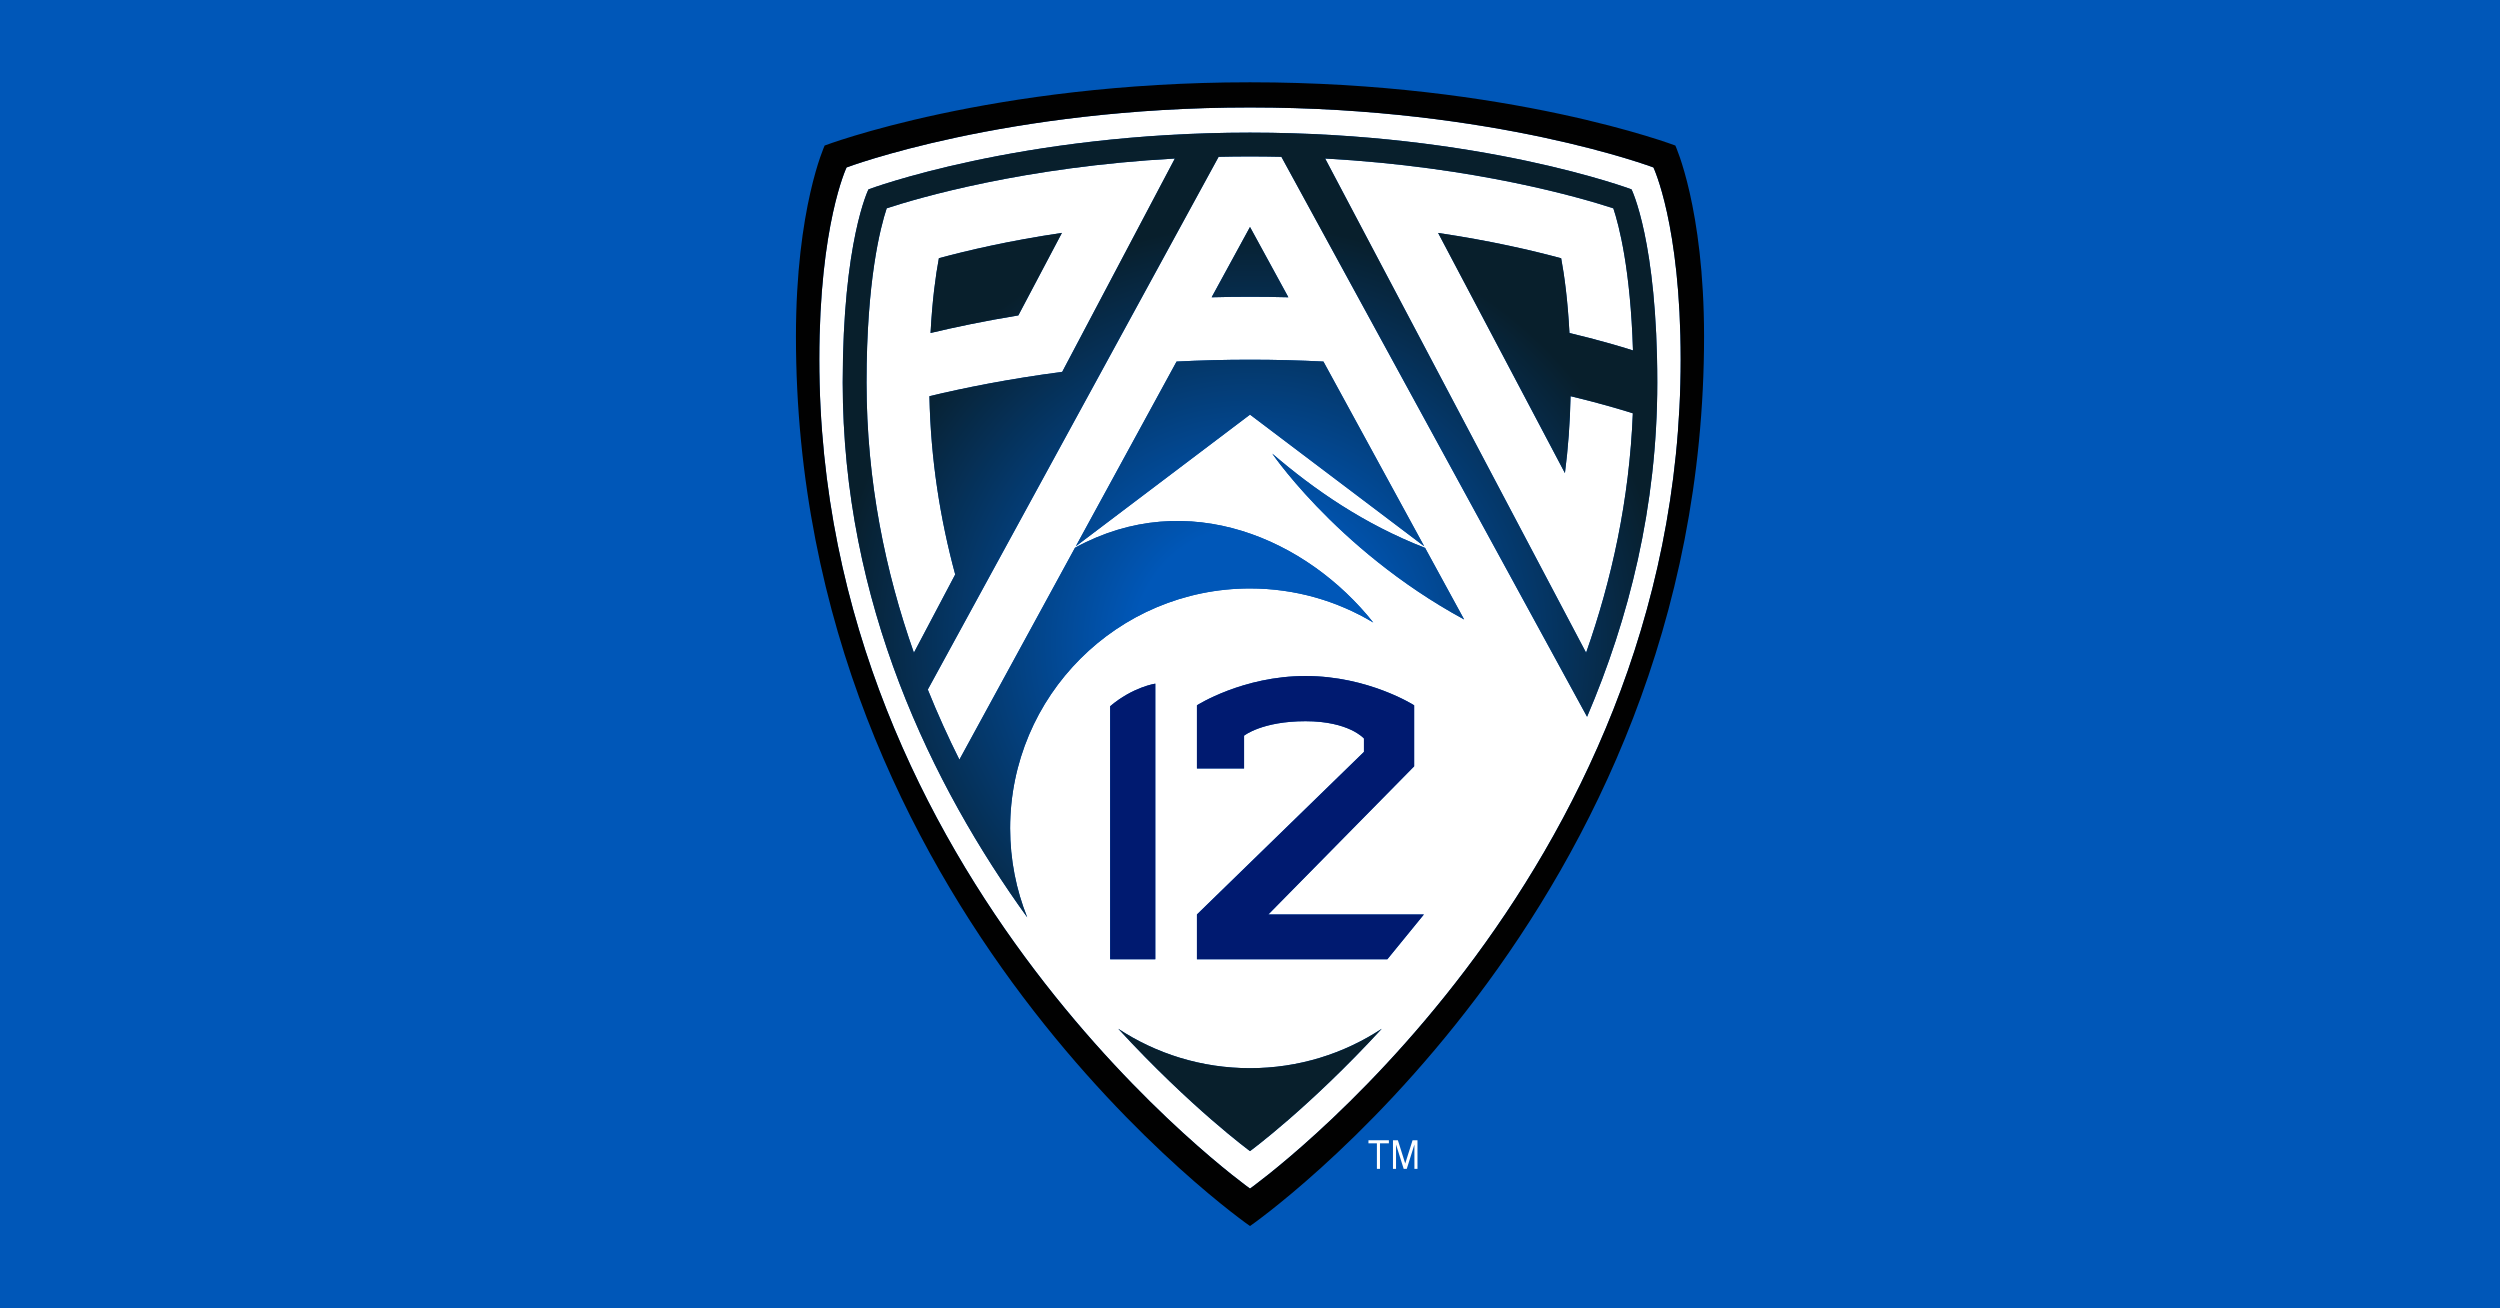
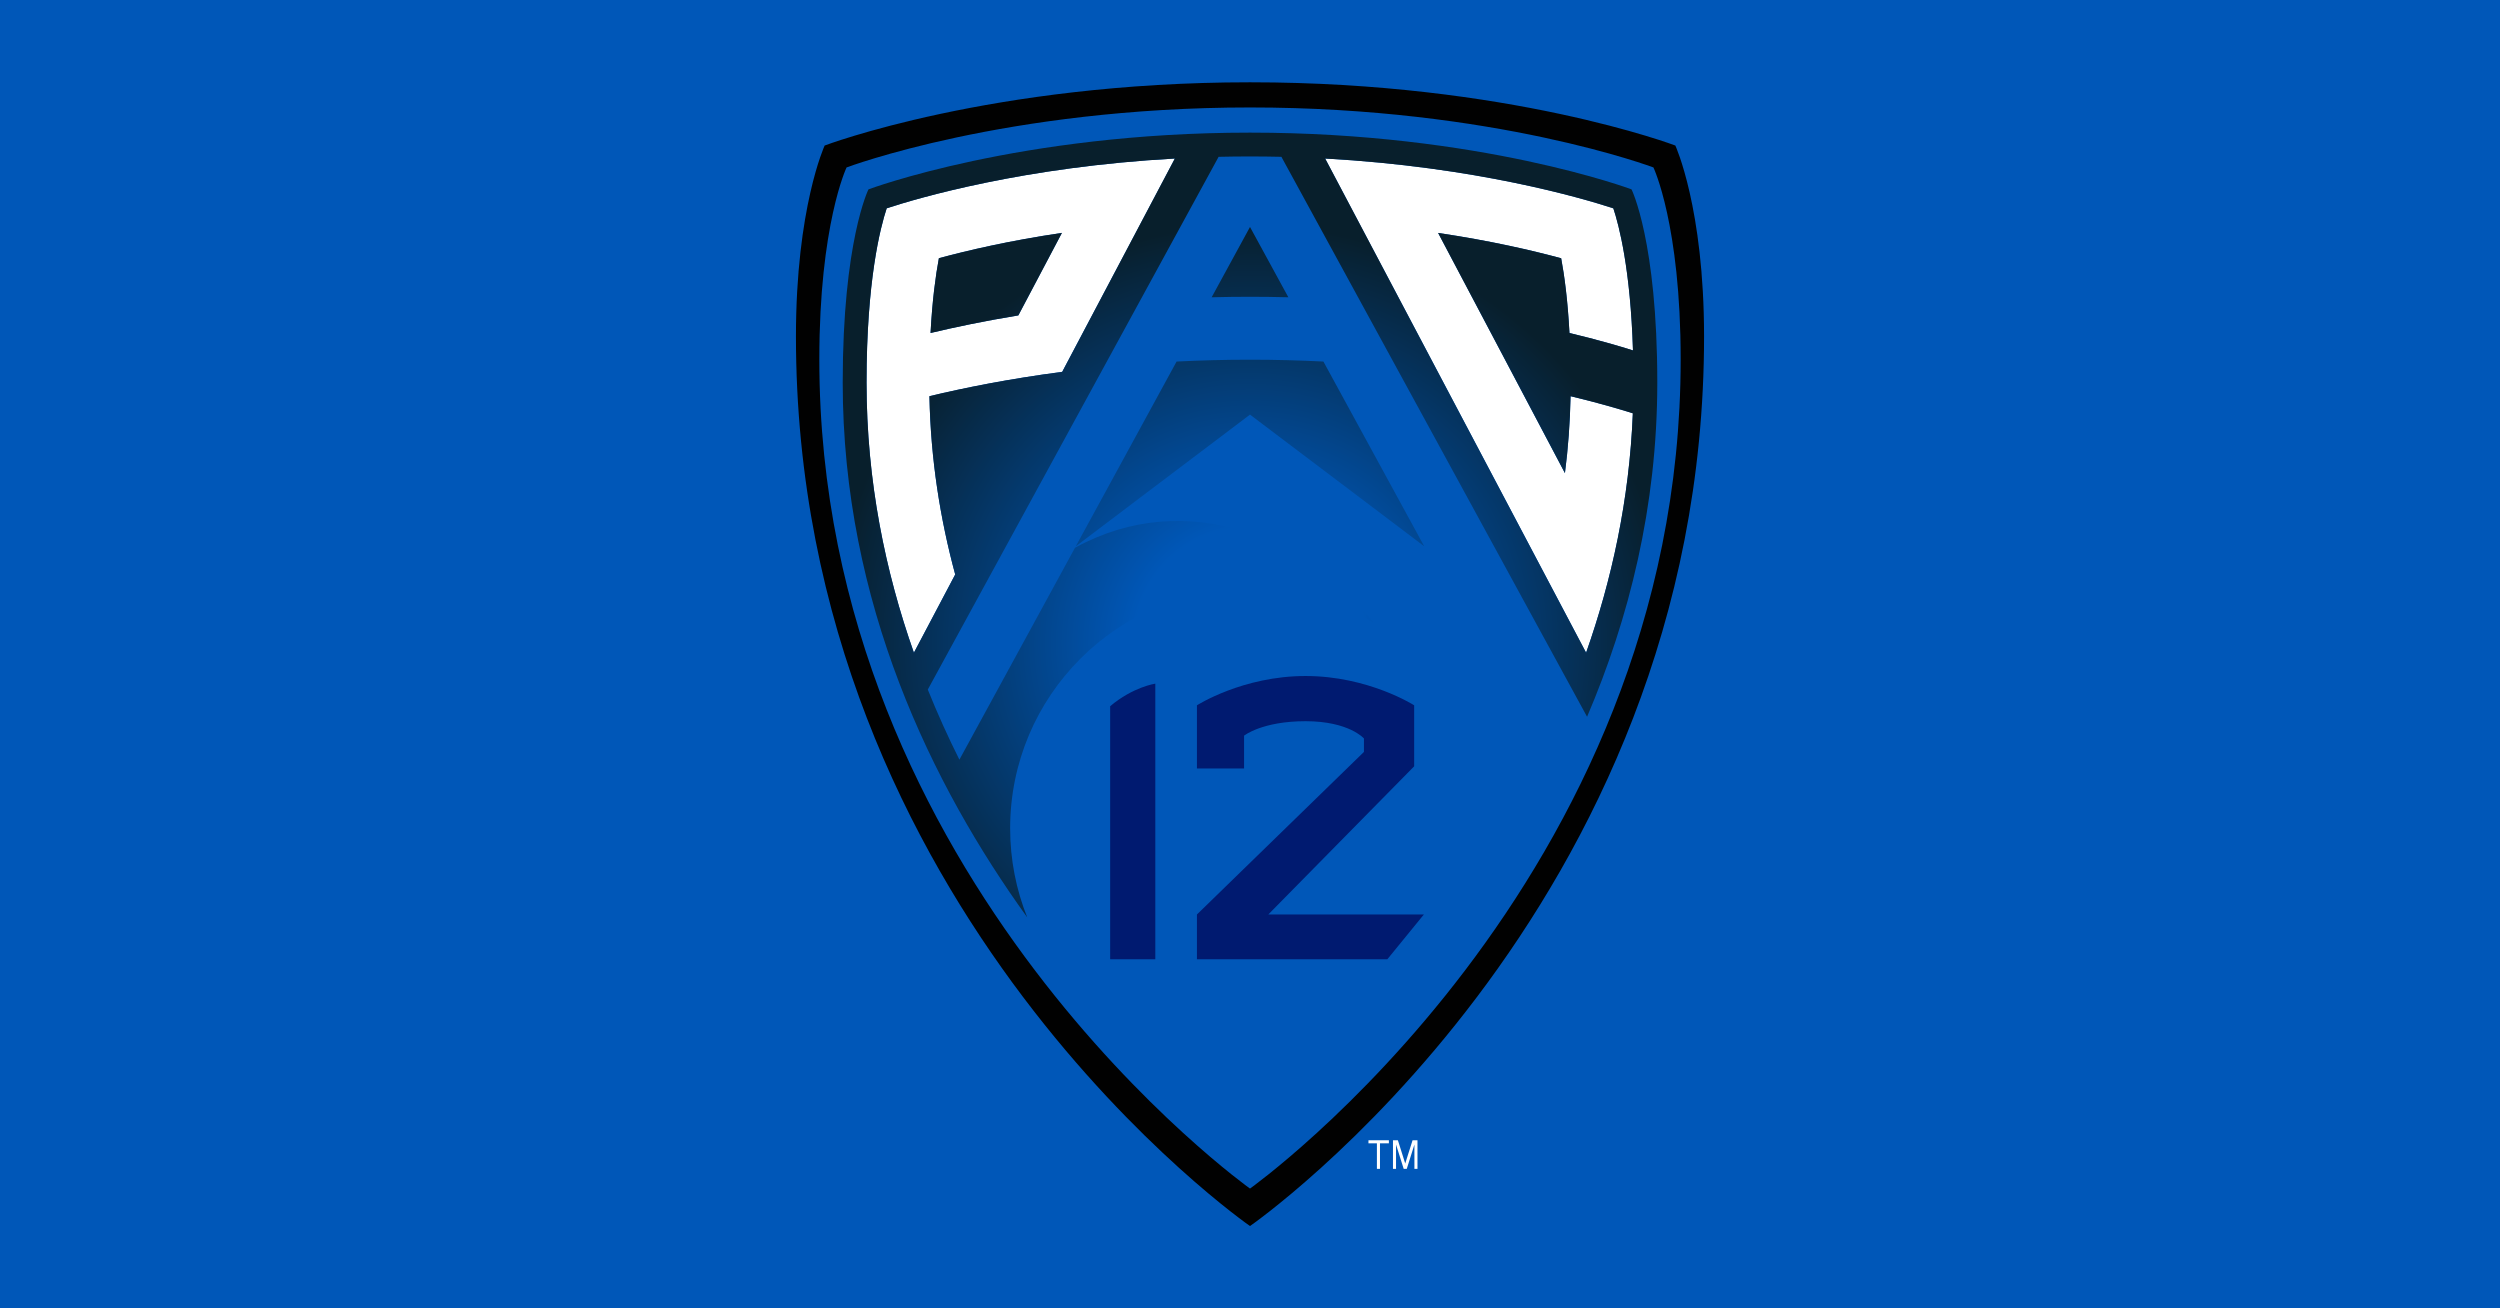
<svg xmlns="http://www.w3.org/2000/svg" version="1.1" id="Layer_1" x="0px" y="0px" viewBox="0 0 1200 628" style="enable-background:new 0 0 1200 628;" xml:space="preserve">
  <style type="text/css">
	.Drop_x0020_Shadow{fill:none;}
	.Round_x0020_Corners_x0020_2_x0020_pt{fill:#FFFFFF;stroke:#231F20;stroke-miterlimit:10;}
	.Live_x0020_Reflect_x0020_X{fill:none;}
	.Bevel_x0020_Soft{fill:url(#SVGID_1_);}
	.Dusk{fill:#FFFFFF;}
	.Foliage_GS{fill:#FFDD00;}
	.Pompadour_GS{fill-rule:evenodd;clip-rule:evenodd;fill:#44ADE2;}
	.st0{fill:#0057B8;}
	.st1{fill:#FFFFFF;}
	.st2{fill:#001A70;}
	.st3{fill:url(#SVGID_00000113313020355064914210000001791694170265077939_);}
	.st4{fill:url(#SVGID_00000098925860345474385240000007202729257272399272_);}
	.st5{fill:url(#SVGID_00000113319970296522279710000013111807129403624324_);}
	.st6{fill:url(#SVGID_00000009589228207161384780000013061496122441056175_);}
	.st7{fill:url(#SVGID_00000023969759137761425140000007094802281157205924_);}
	.st8{fill:url(#SVGID_00000000920953810748163100000016561348241495366030_);}
	.st9{fill:#010101;}
</style>
  <linearGradient id="SVGID_1_" gradientUnits="userSpaceOnUse" x1="436.124" y1="495.434" x2="436.831" y2="496.142">
    <stop offset="0" style="stop-color:#DEDFE3" />
    <stop offset="0.178" style="stop-color:#DADBDF" />
    <stop offset="0.361" style="stop-color:#CECFD3" />
    <stop offset="0.546" style="stop-color:#B9BCBF" />
    <stop offset="0.732" style="stop-color:#9CA0A2" />
    <stop offset="0.918" style="stop-color:#787D7E" />
    <stop offset="1" style="stop-color:#656B6C" />
  </linearGradient>
  <rect x="-2.5" y="-2.5" class="st0" width="1205" height="633" />
  <g>
    <g>
-       <path class="st1" d="M793.648,80.376c0,0-76.22-28.797-193.648-28.797S406.35,80.376,406.35,80.376s-13.074,27.368-13.074,92.18    C393.276,423.419,600,570.514,600,570.514s206.724-147.095,206.724-397.958C806.724,107.744,793.648,80.376,793.648,80.376z     M600,552.528c0,0-28.241-20.693-63.255-58.732c18.154,11.962,39.89,18.927,63.256,18.927c23.365,0,45.098-6.965,63.252-18.927    C628.241,531.834,600,552.528,600,552.528z M532.875,460.439V338.99c10.872-9.238,21.675-10.842,21.675-10.842v132.291H532.875z     M665.927,460.439h-91.399v-21.486l80.162-78.031v-6.463c0,0-7.178-8.281-28.028-8.281c-20.85,0-29.511,6.94-29.511,6.94v15.756    h-22.623v-30.322c0,0,21.942-14.069,52.134-14.069c30.193,0,52.134,14.069,52.134,14.069v29.281l-70.014,71.119h74.671    L665.927,460.439z M610.711,217.758c20.062,17.242,43.889,33.786,73.331,45.241l18.742,34.351    C639.778,263.142,607.536,213.063,610.711,217.758z M600,172.655c12.202,0,23.958,0.319,35.236,0.884l48.371,88.662L600,199.016    l-83.605,63.185l48.366-88.66C576.041,172.975,587.797,172.655,600,172.655z M581.589,142.698L600,108.949l18.411,33.747    c-6.02-0.156-12.153-0.246-18.411-0.246C593.742,142.45,587.609,142.54,581.589,142.698z M615.069,75.27    c-4.942-0.113-9.961-0.175-15.069-0.175c-5.106,0-10.128,0.061-15.068,0.175L445.338,330.982    c4.712,11.711,9.814,22.938,15.171,33.657L516,262.923c54.233-29.667,111.541-3.933,143.18,35.892    c-17.291-10.383-37.536-16.361-59.178-16.361c-63.588,0-115.134,51.547-115.134,115.134c0,15.104,2.914,29.531,8.201,42.745    c-45.63-63.289-88.567-150.947-88.567-256.722c0-67.863,12.365-92.716,12.365-92.716S489.418,63.658,600,63.658    s183.134,27.239,183.134,27.239S795.5,115.75,795.5,183.613c0,59.605-13.636,113.453-33.706,160.437L615.069,75.27z" />
      <path class="st1" d="M751.17,227.086l-60.873-115.275c25.33,3.765,45.431,8.459,59.066,12.163    c1.549,8.285,3.142,20.051,3.979,35.863c13.585,3.251,23.895,6.275,30.488,8.362c-1.192-39.032-6.717-60.085-9.427-68.205    c-15.175-4.961-66.01-19.897-138.337-23.9l125.263,237.218c12.253-34.749,20.778-73.286,22.431-114.928    c-6.505-2.061-16.608-5.025-29.889-8.216C753.628,202.769,752.698,215.084,751.17,227.086z" />
      <path class="st1" d="M415.939,183.613c0,47.328,9.043,90.878,22.733,129.7l19.83-37.553c-7.206-26.65-11.789-55.289-12.375-85.588    c16.583-3.987,38.106-8.319,63.737-11.682l54.077-102.401c-72.469,3.992-123.154,18.919-138.325,23.894    C422.575,109.135,415.939,134.71,415.939,183.613z M450.664,123.945c13.614-3.702,33.702-8.394,59.053-12.158L488.8,151.394    c-16.282,2.676-30.425,5.642-42.137,8.443C447.505,144.04,449.106,132.256,450.664,123.945z" />
    </g>
    <g>
      <path class="st2" d="M608.782,438.953l70.014-71.119v-29.281c0,0-21.941-14.069-52.134-14.069    c-30.192,0-52.134,14.069-52.134,14.069v30.322h22.623v-15.756c0,0,8.661-6.94,29.511-6.94c20.85,0,28.028,8.281,28.028,8.281    v6.463l-80.162,78.031v21.486h91.399l17.527-21.486H608.782z" />
      <path class="st2" d="M532.875,460.439h21.675V328.148c0,0-10.803,1.604-21.675,10.842V460.439z" />
    </g>
    <g>
      <radialGradient id="SVGID_00000139998766482258666540000004921968619469703561_" cx="743.954" cy="1228.065" r="716.622" gradientTransform="matrix(0.316 0 0 0.316 365.123 -79.322)" gradientUnits="userSpaceOnUse">
        <stop offset="0.246" style="stop-color:#0057B8" />
        <stop offset="0.887" style="stop-color:#081F2C" />
      </radialGradient>
      <path style="fill:url(#SVGID_00000139998766482258666540000004921968619469703561_);" d="M516.395,262.201L600,199.016    l83.607,63.185l-48.371-88.662c-11.278-0.566-23.034-0.884-35.236-0.884c-12.203,0-23.959,0.32-35.239,0.886L516.395,262.201z" />
      <radialGradient id="SVGID_00000161615590368441526970000017145571849500591769_" cx="743.951" cy="1228.069" r="716.632" gradientTransform="matrix(0.316 0 0 0.316 365.123 -79.322)" gradientUnits="userSpaceOnUse">
        <stop offset="0.246" style="stop-color:#0057B8" />
        <stop offset="0.887" style="stop-color:#081F2C" />
      </radialGradient>
      <path style="fill:url(#SVGID_00000161615590368441526970000017145571849500591769_);" d="M493.069,440.334    c-5.287-13.214-8.201-27.641-8.201-42.745c0-63.588,51.547-115.134,115.134-115.134c21.642,0,41.887,5.978,59.178,16.361    c-31.639-39.825-88.947-65.56-143.18-35.892l-55.491,101.716c-5.357-10.719-10.459-21.946-15.171-33.657L584.932,75.27    c4.94-0.114,9.961-0.175,15.068-0.175c5.108,0,10.127,0.063,15.069,0.175l146.725,268.779    c20.071-46.984,33.706-100.832,33.706-160.437c0-67.863-12.365-92.716-12.365-92.716S710.582,63.658,600,63.658    S416.867,90.896,416.867,90.896s-12.365,24.854-12.365,92.716C404.501,289.387,447.439,377.045,493.069,440.334z M774.403,99.994    c2.71,8.12,8.235,29.173,9.427,68.205c-6.593-2.086-16.903-5.111-30.488-8.362c-0.837-15.812-2.431-27.578-3.979-35.863    c-13.634-3.703-33.736-8.397-59.066-12.163l60.873,115.275c1.528-12.002,2.458-24.317,2.7-36.917    c13.281,3.191,23.384,6.155,29.889,8.216c-1.653,41.642-10.179,80.178-22.431,114.928L636.065,76.094    C708.393,80.097,759.228,95.033,774.403,99.994z M425.615,99.982c15.171-4.975,65.856-19.901,138.325-23.894l-54.077,102.401    c-25.631,3.363-47.154,7.695-63.737,11.682c0.586,30.299,5.168,58.937,12.375,85.588l-19.83,37.553    c-13.691-38.822-22.733-82.372-22.733-129.7C415.939,134.71,422.575,109.135,425.615,99.982z" />
      <radialGradient id="SVGID_00000002341994637272376330000001676042925534519432_" cx="743.956" cy="1228.066" r="716.628" gradientTransform="matrix(0.316 0 0 0.316 365.123 -79.322)" gradientUnits="userSpaceOnUse">
        <stop offset="0.246" style="stop-color:#0057B8" />
        <stop offset="0.887" style="stop-color:#081F2C" />
      </radialGradient>
-       <path style="fill:url(#SVGID_00000002341994637272376330000001676042925534519432_);" d="M684.042,262.999    C654.6,251.544,630.773,235,610.711,217.758c-3.175-4.695,29.067,45.384,92.073,79.592L684.042,262.999z" />
      <radialGradient id="SVGID_00000107574663867651902530000009594983740208996240_" cx="743.949" cy="1228.07" r="716.646" gradientTransform="matrix(0.316 0 0 0.316 365.123 -79.322)" gradientUnits="userSpaceOnUse">
        <stop offset="0.246" style="stop-color:#0057B8" />
        <stop offset="0.887" style="stop-color:#081F2C" />
      </radialGradient>
      <path style="fill:url(#SVGID_00000107574663867651902530000009594983740208996240_);" d="M618.411,142.695L600,108.949    l-18.411,33.75c6.021-0.158,12.154-0.249,18.411-0.249C606.258,142.45,612.391,142.539,618.411,142.695z" />
      <radialGradient id="SVGID_00000080886498341032472970000010817183498125228424_" cx="743.948" cy="1228.069" r="716.631" gradientTransform="matrix(0.316 0 0 0.316 365.123 -79.322)" gradientUnits="userSpaceOnUse">
        <stop offset="0.246" style="stop-color:#0057B8" />
        <stop offset="0.887" style="stop-color:#081F2C" />
      </radialGradient>
-       <path style="fill:url(#SVGID_00000080886498341032472970000010817183498125228424_);" d="M663.253,493.795    c-18.154,11.962-39.886,18.927-63.252,18.927c-23.366,0-45.102-6.965-63.256-18.927C571.759,531.834,600,552.528,600,552.528    S628.241,531.834,663.253,493.795z" />
      <radialGradient id="SVGID_00000126284472201088524130000014995409889032498837_" cx="743.948" cy="1228.065" r="716.632" gradientTransform="matrix(0.316 0 0 0.316 365.123 -79.322)" gradientUnits="userSpaceOnUse">
        <stop offset="0.246" style="stop-color:#0057B8" />
        <stop offset="0.887" style="stop-color:#081F2C" />
      </radialGradient>
      <path style="fill:url(#SVGID_00000126284472201088524130000014995409889032498837_);" d="M509.717,111.787    c-25.352,3.764-45.439,8.456-59.053,12.158c-1.558,8.31-3.159,20.095-4,35.892c11.711-2.801,25.855-5.767,42.137-8.443    L509.717,111.787z" />
    </g>
    <g>
      <path class="st9" d="M804.162,69.854c0,0-79.888-30.354-204.162-30.354c-124.274,0-204.164,30.354-204.164,30.354    s-13.784,29.883-13.784,91.646c0,276.023,217.948,427,217.948,427s217.948-150.977,217.948-427    C817.948,99.738,804.162,69.854,804.162,69.854z M600,570.514c0,0-206.724-147.095-206.724-397.958    c0-64.812,13.074-92.18,13.074-92.18S482.572,51.58,600,51.58s193.648,28.797,193.648,28.797s13.075,27.368,13.075,92.18    C806.724,423.419,600,570.514,600,570.514z" />
    </g>
    <g>
      <polygon class="st1" points="656.86,548.797 660.915,548.797 660.915,561.05 662.39,561.05 662.39,548.797 666.662,548.797     666.662,547.325 656.86,547.325   " />
      <polygon class="st1" points="674.508,558.495 670.989,547.325 668.625,547.325 668.625,561.05 670.095,561.05 670.095,549.388     673.773,561.05 675.248,561.05 678.919,549.388 678.919,561.05 680.39,561.05 680.39,547.325 678.027,547.325   " />
    </g>
  </g>
</svg>